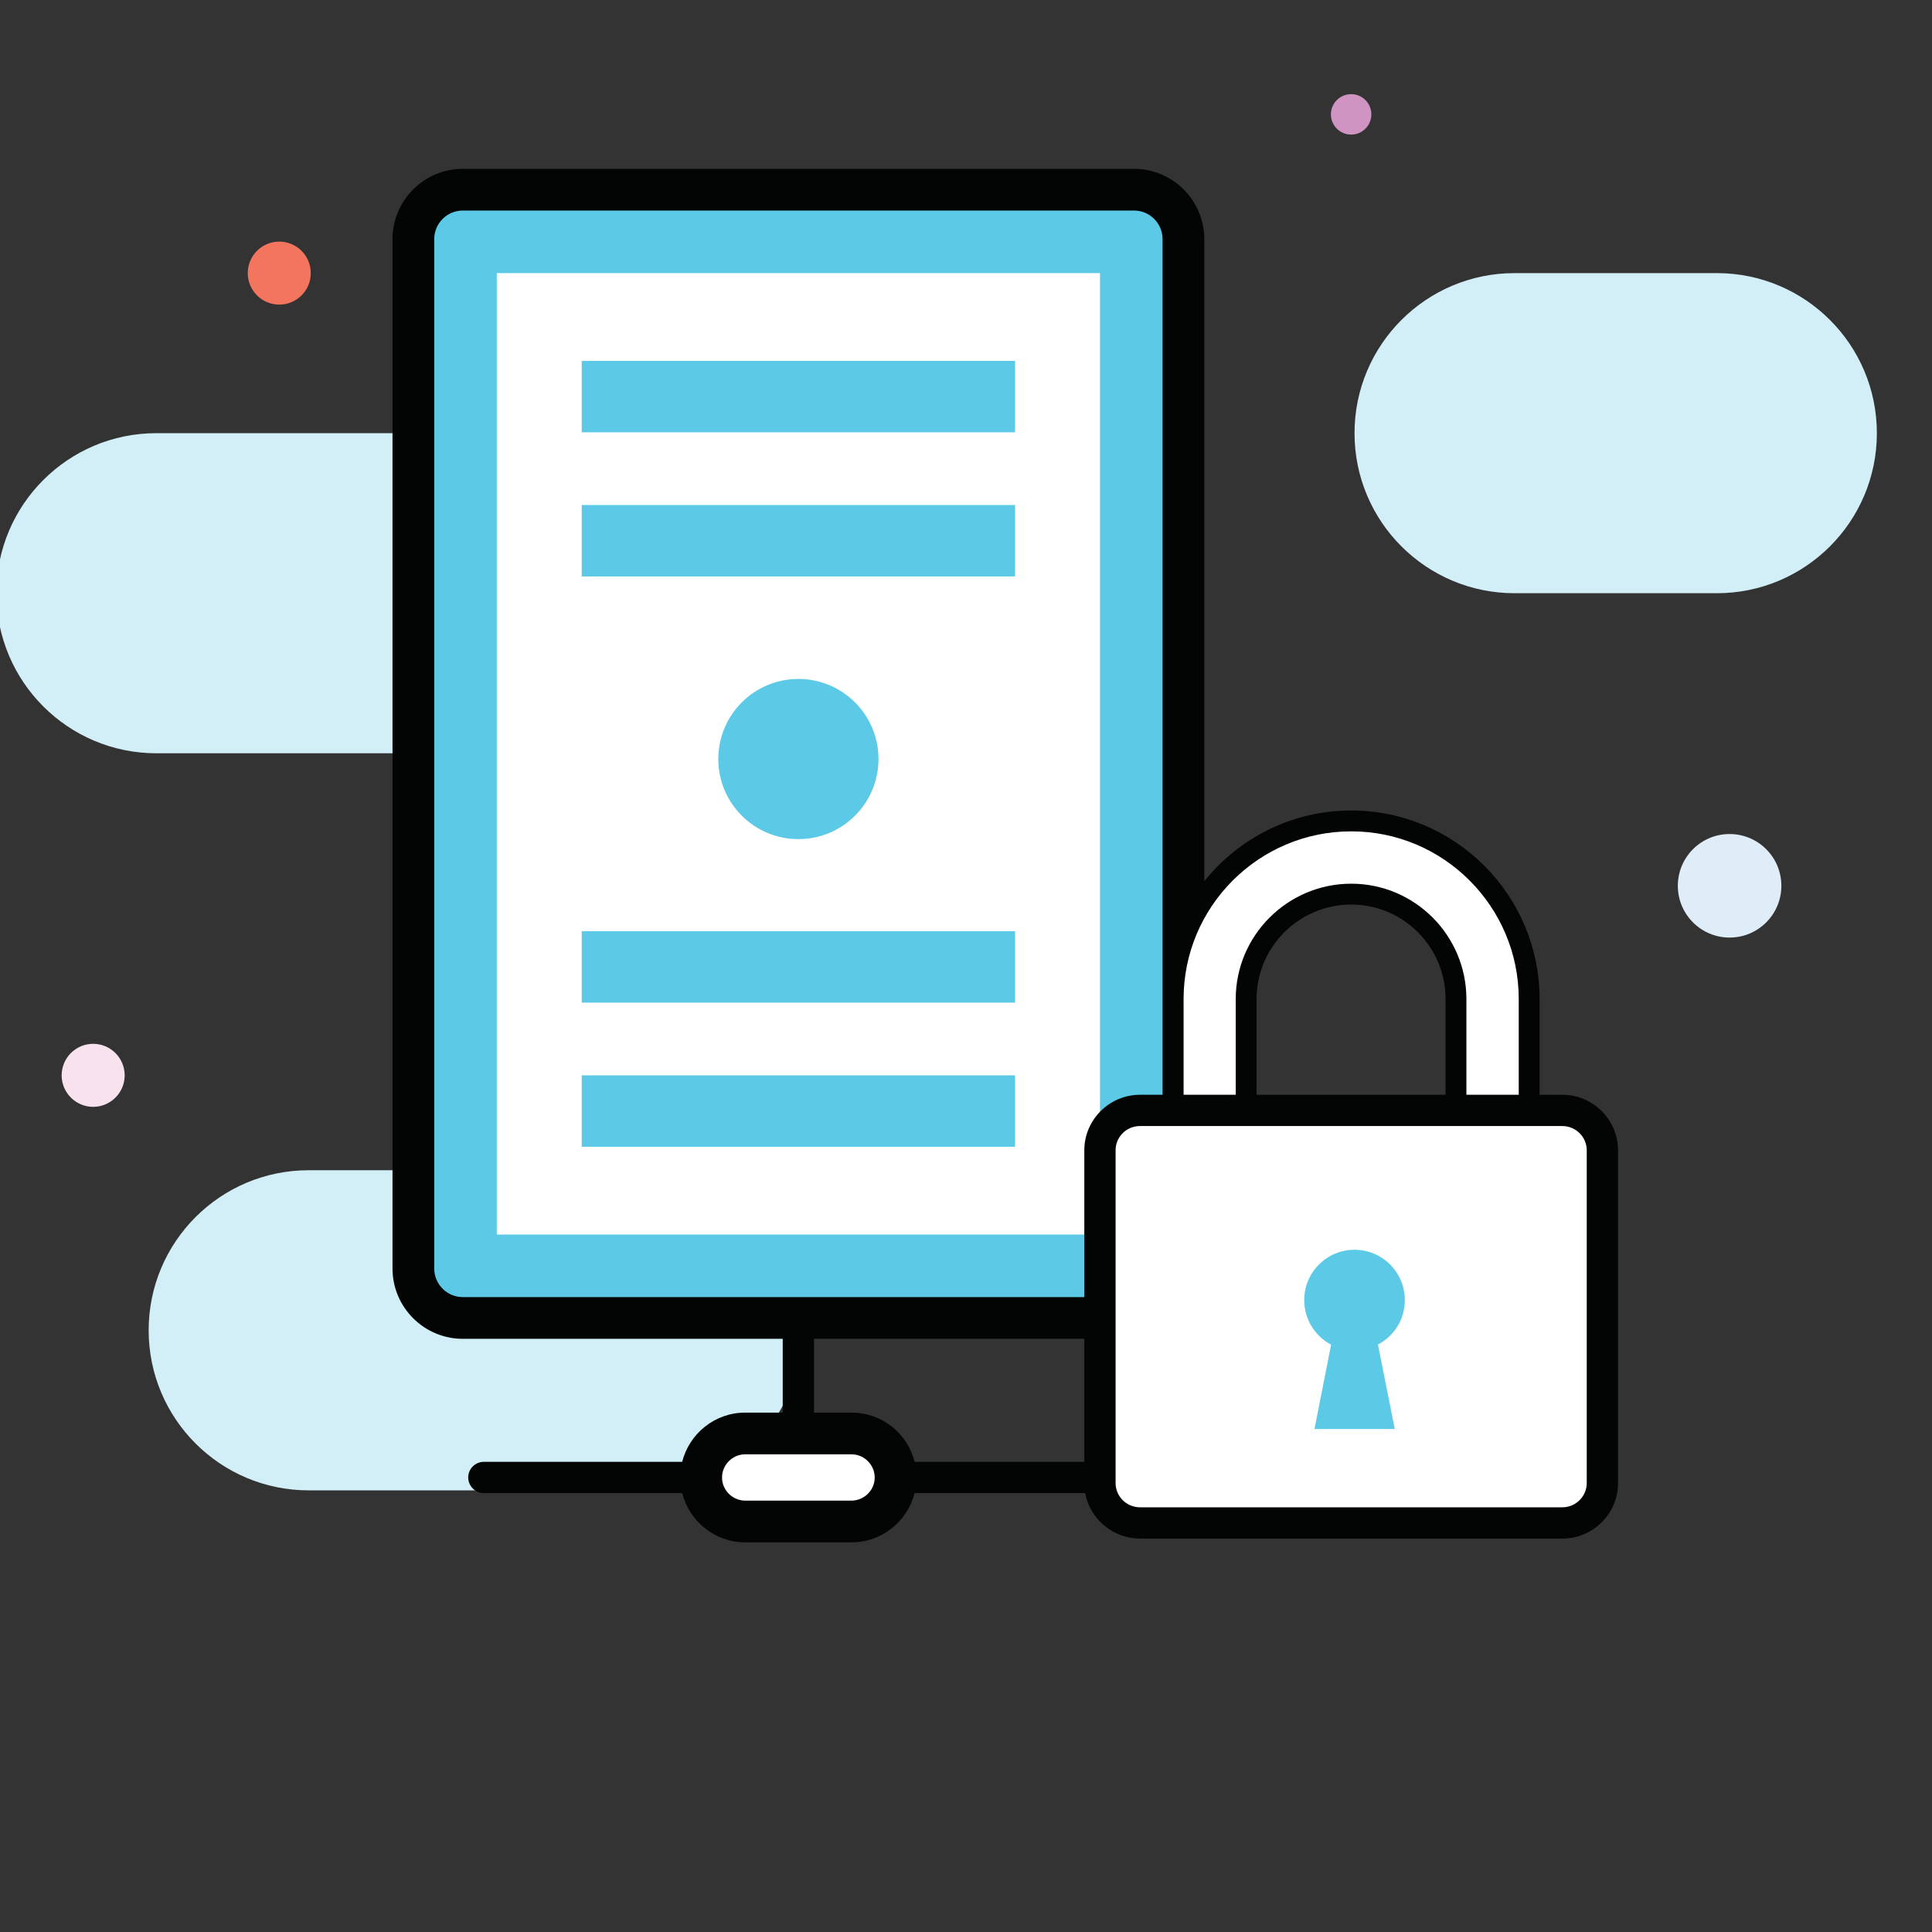
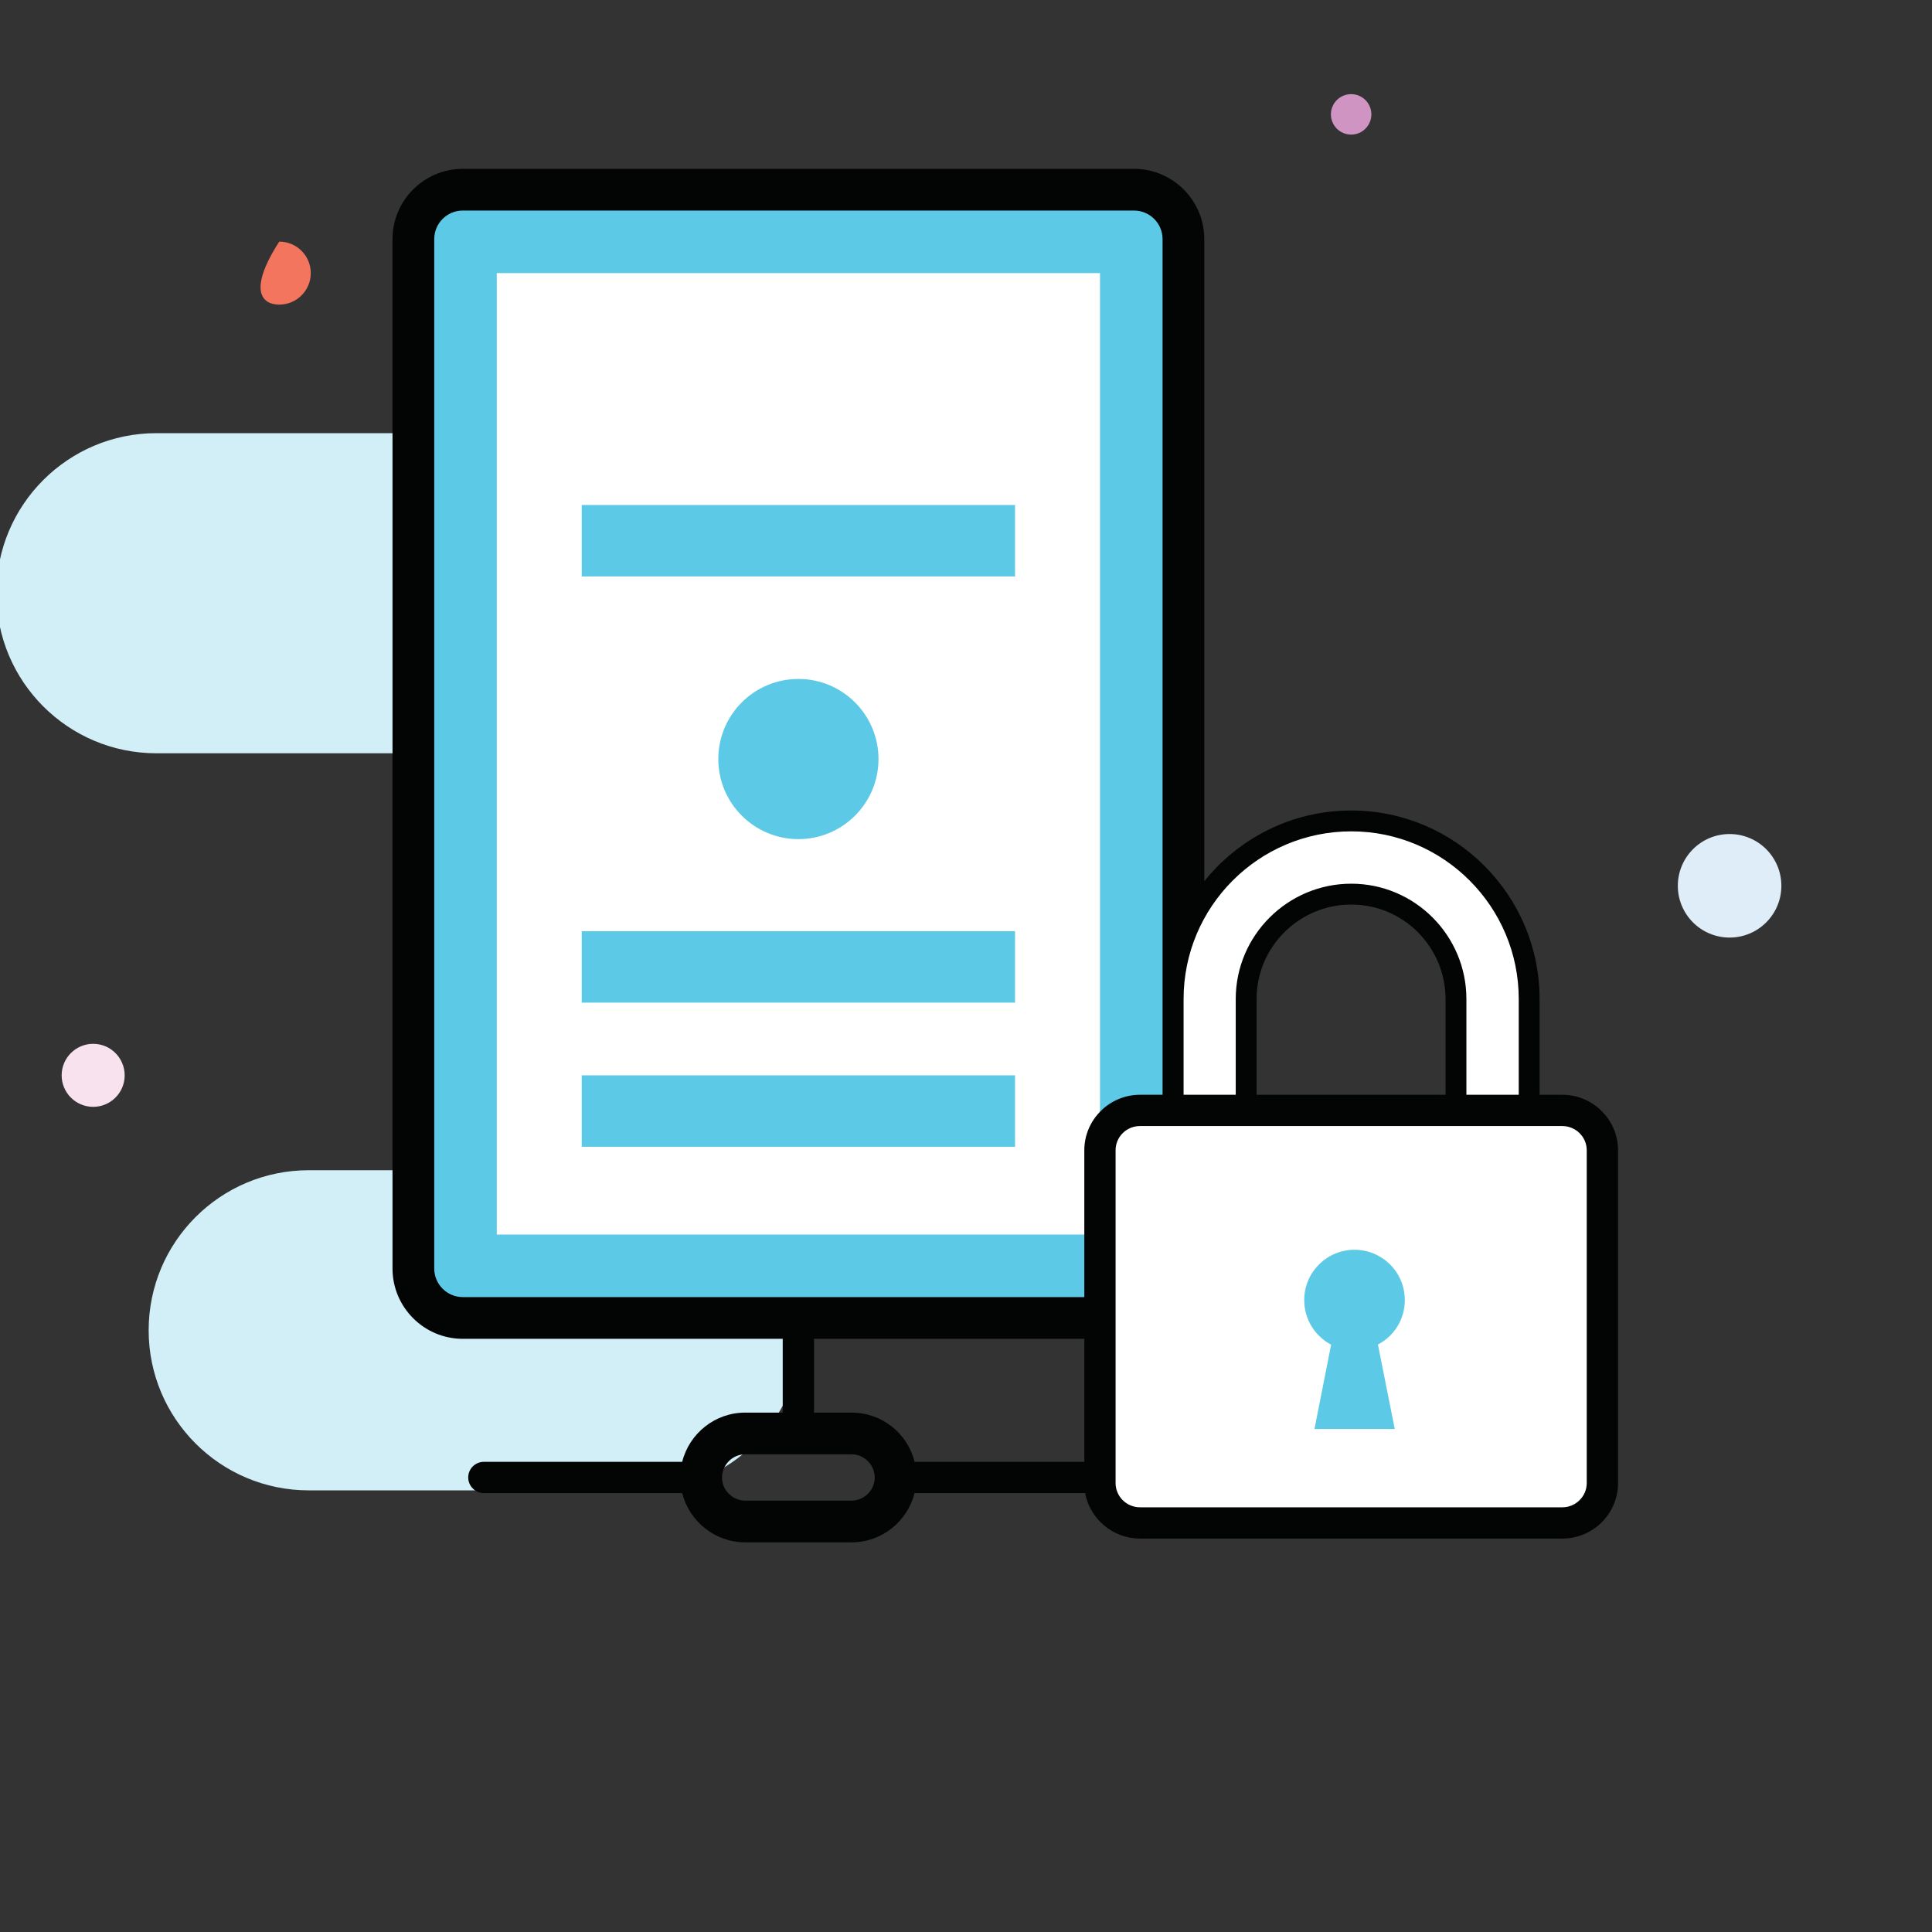
<svg xmlns="http://www.w3.org/2000/svg" width="100%" height="100%" viewBox="0 0 610 610" version="1.1" xml:space="preserve" style="fill-rule:evenodd;clip-rule:evenodd;stroke-linejoin:round;stroke-miterlimit:2;">
  <rect x="0" y="0" width="610" height="610" fill="#333333" stroke="none" />
  <g transform="matrix(1,0,0,1,-1339,-2178)">
    <g transform="matrix(4.167,0,0,4.167,0,0)">
-       <path d="M451.418,543.372L436.094,543.372C429.397,543.372 423.967,548.802 423.967,555.499C423.967,562.198 429.397,567.627 436.094,567.627L451.418,567.627C458.116,567.627 463.545,562.198 463.545,555.499C463.545,548.802 458.116,543.372 451.418,543.372Z" style="fill:rgb(210,238,247);fill-rule:nonzero;" />
      <path d="M369.945,611.347L344.725,611.347C338.028,611.347 332.598,616.777 332.598,623.475C332.598,630.173 338.028,635.603 344.725,635.603L369.945,635.603C376.643,635.603 382.073,630.173 382.073,623.475C382.073,616.777 376.643,611.347 369.945,611.347Z" style="fill:rgb(210,238,247);fill-rule:nonzero;" />
      <path d="M359.468,579.755C366.166,579.755 371.596,574.325 371.596,567.627C371.596,560.929 366.166,555.499 359.468,555.499L333.187,555.499C326.49,555.499 321.06,560.929 321.06,567.627C321.06,574.325 326.49,579.755 333.187,579.755L359.468,579.755Z" style="fill:rgb(210,238,247);fill-rule:nonzero;" />
      <path d="M407.257,537.051L356.401,537.051C354.333,537.051 352.655,538.728 352.655,540.797L352.655,618.795C352.655,620.864 354.333,622.541 356.401,622.541L407.257,622.541C409.325,622.541 411.002,620.864 411.002,618.795L411.002,540.797C411.002,538.728 409.325,537.051 407.257,537.051Z" style="fill:rgb(92,202,231);fill-rule:nonzero;" />
      <rect x="358.977" y="543.372" width="45.704" height="72.848" style="fill:white;fill-rule:nonzero;" />
-       <rect x="365.413" y="550.021" width="32.832" height="5.414" style="fill:rgb(92,202,231);fill-rule:nonzero;" />
      <rect x="365.413" y="560.942" width="32.832" height="5.415" style="fill:rgb(92,202,231);fill-rule:nonzero;" />
      <rect x="365.413" y="593.235" width="32.832" height="5.414" style="fill:rgb(92,202,231);fill-rule:nonzero;" />
      <rect x="365.413" y="604.156" width="32.832" height="5.414" style="fill:rgb(92,202,231);fill-rule:nonzero;" />
      <path d="M381.829,574.122C378.478,574.122 375.76,576.839 375.76,580.19C375.76,583.542 378.478,586.259 381.829,586.259C385.181,586.259 387.898,583.542 387.898,580.19C387.898,576.839 385.181,574.122 381.829,574.122Z" style="fill:rgb(92,202,231);fill-rule:nonzero;" />
-       <path d="M387.081,637.959L376.577,637.959C375.41,637.959 374.465,637.014 374.465,635.847L374.465,633.397C374.465,632.23 375.41,631.285 376.577,631.285L387.081,631.285C388.248,631.285 389.193,632.23 389.193,633.397L389.193,635.847C389.193,637.014 388.248,637.959 387.081,637.959Z" style="fill:white;fill-rule:nonzero;" />
      <path d="M440.827,638.074L406.596,638.074C405.539,638.074 404.681,637.217 404.681,636.159L404.681,608.729C404.681,607.671 405.539,606.814 406.596,606.814L440.827,606.814C441.884,606.814 442.742,607.671 442.742,608.729L442.742,636.159C442.742,637.217 441.884,638.074 440.827,638.074Z" style="fill:white;fill-rule:nonzero;" />
      <path d="M437.202,598.382L437.202,606.808L431.658,606.808L431.658,598.382C431.658,593.989 428.097,590.427 423.717,590.427C419.324,590.427 415.763,593.989 415.763,598.382L415.763,606.808L410.219,606.808L410.219,598.382C410.219,590.926 416.262,584.884 423.717,584.884C431.159,584.884 437.202,590.926 437.202,598.382Z" style="fill:white;fill-rule:nonzero;" />
      <path d="M441.562,635.054C441.562,636.065 440.725,636.887 439.713,636.887L407.712,636.887C406.682,636.887 405.863,636.052 405.863,635.054L405.863,609.832C405.863,608.821 406.685,607.999 407.712,607.999L439.713,607.999C440.725,607.999 441.562,608.821 441.562,609.832L441.562,635.054ZM403.493,609.832L403.493,620.96L356.401,620.96C355.207,620.96 354.236,619.988 354.236,618.795L354.236,540.797C354.236,539.603 355.207,538.631 356.401,538.631L407.257,538.631C408.451,538.631 409.422,539.603 409.422,540.797L409.422,605.629L407.712,605.629C405.389,605.629 403.493,607.525 403.493,609.832ZM390.63,633.442C390.108,631.293 388.164,629.712 385.857,629.712L383.012,629.712L383.012,624.121L403.493,624.121L403.493,633.442L390.63,633.442ZM385.857,636.381L377.797,636.381C376.899,636.381 376.043,635.646 376.043,634.627C376.043,633.686 376.817,632.873 377.797,632.873C378.032,632.873 386.06,632.873 385.857,632.873C386.838,632.873 387.611,633.688 387.611,634.627C387.611,635.647 386.754,636.381 385.857,636.381ZM430.864,598.375L430.864,605.629L416.546,605.629L416.546,598.375C416.546,594.424 419.77,591.216 423.721,591.216C427.656,591.216 430.864,594.424 430.864,598.375ZM423.721,585.67C430.721,585.67 436.41,591.374 436.41,598.375L436.41,605.629L432.444,605.629L432.444,598.375C432.444,593.555 428.525,589.636 423.721,589.636C418.901,589.636 414.966,593.555 414.966,598.375L414.966,605.629L411.015,605.629L411.015,598.375C411.015,591.374 416.704,585.67 423.721,585.67ZM439.713,605.629L437.99,605.629L437.99,598.375C437.99,590.505 431.591,584.089 423.721,584.089C419.216,584.089 415.202,586.188 412.583,589.451L412.583,540.797C412.583,537.86 410.194,535.471 407.257,535.471L356.401,535.471C353.465,535.471 351.075,537.86 351.075,540.797L351.075,618.795C351.075,621.732 353.465,624.121 356.401,624.121L380.642,624.121L380.642,629.712L377.797,629.712C375.506,629.712 373.562,631.293 373.025,633.442L357.996,633.442C357.349,633.442 356.811,633.963 356.811,634.627C356.811,635.275 357.349,635.812 357.996,635.812L373.025,635.812C373.562,637.946 375.506,639.542 377.797,639.542L385.857,639.542C388.164,639.542 390.092,637.946 390.63,635.812L403.556,635.812C403.92,637.772 405.658,639.257 407.712,639.257L439.713,639.257C442.036,639.257 443.933,637.377 443.933,635.054L443.933,609.832C443.933,607.525 442.036,605.629 439.713,605.629Z" style="fill:rgb(3,4,4);fill-rule:nonzero;" />
      <path d="M425.741,624.553L427.016,630.955L420.932,630.955L422.193,624.567C420.973,623.915 420.156,622.654 420.156,621.185C420.156,619.079 421.86,617.374 423.967,617.374C426.073,617.374 427.778,619.079 427.778,621.185C427.778,622.654 426.961,623.915 425.741,624.553Z" style="fill:rgb(92,202,231);fill-rule:nonzero;" />
      <path d="M452.386,585.873C450.22,585.873 448.464,587.629 448.464,589.796C448.464,591.962 450.22,593.718 452.386,593.718C454.553,593.718 456.309,591.962 456.309,589.796C456.309,587.629 454.553,585.873 452.386,585.873Z" style="fill:rgb(223,237,249);fill-rule:nonzero;" />
      <path d="M328.636,601.781C327.324,601.648 326.152,602.603 326.018,603.914C325.885,605.226 326.84,606.398 328.151,606.532C329.463,606.665 330.635,605.71 330.769,604.399C330.902,603.087 329.947,601.915 328.636,601.781Z" style="fill:rgb(247,226,238);fill-rule:nonzero;" />
      <path d="M423.711,529.811C422.864,529.811 422.177,530.497 422.177,531.344C422.177,532.191 422.864,532.877 423.711,532.877C424.557,532.877 425.243,532.191 425.243,531.344C425.243,530.497 424.557,529.811 423.711,529.811Z" style="fill:rgb(207,148,194);fill-rule:nonzero;" />
-       <path d="M342.494,540.984C341.176,540.984 340.107,542.053 340.107,543.372C340.107,544.69 341.176,545.759 342.494,545.759C343.813,545.759 344.882,544.69 344.882,543.372C344.882,542.053 343.813,540.984 342.494,540.984Z" style="fill:rgb(243,117,93);fill-rule:nonzero;" />
+       <path d="M342.494,540.984C340.107,544.69 341.176,545.759 342.494,545.759C343.813,545.759 344.882,544.69 344.882,543.372C344.882,542.053 343.813,540.984 342.494,540.984Z" style="fill:rgb(243,117,93);fill-rule:nonzero;" />
    </g>
  </g>
</svg>